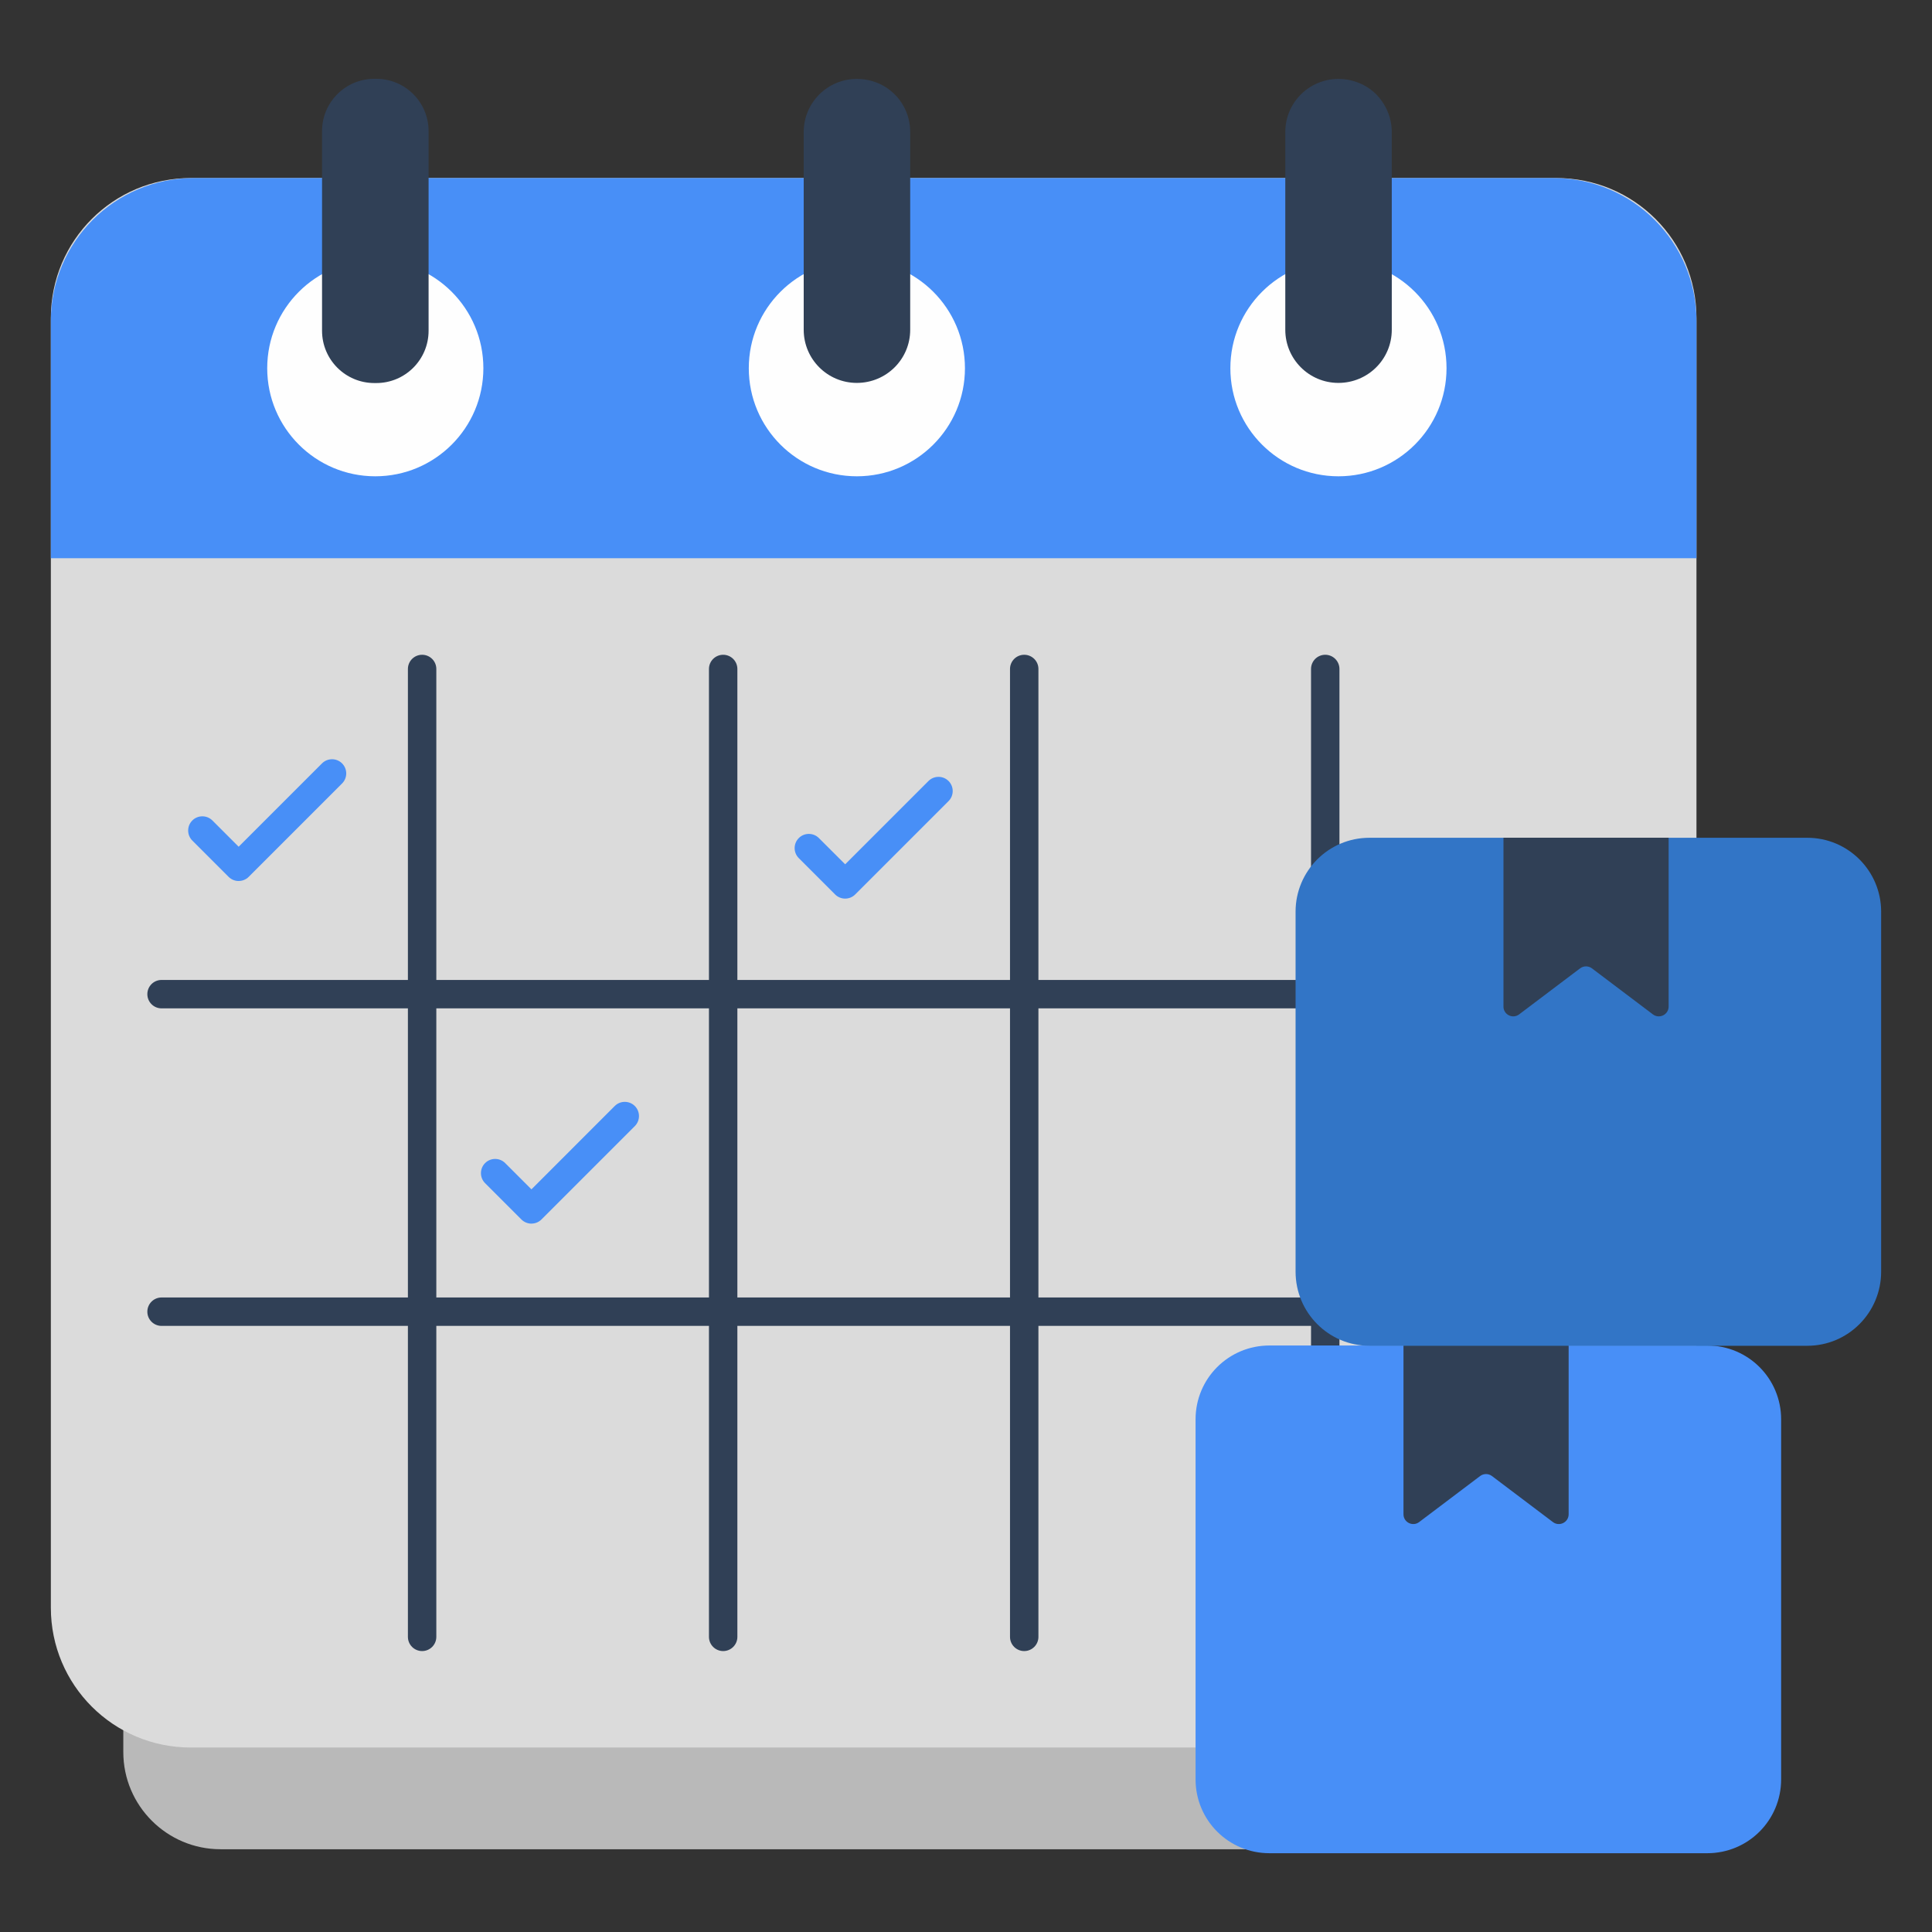
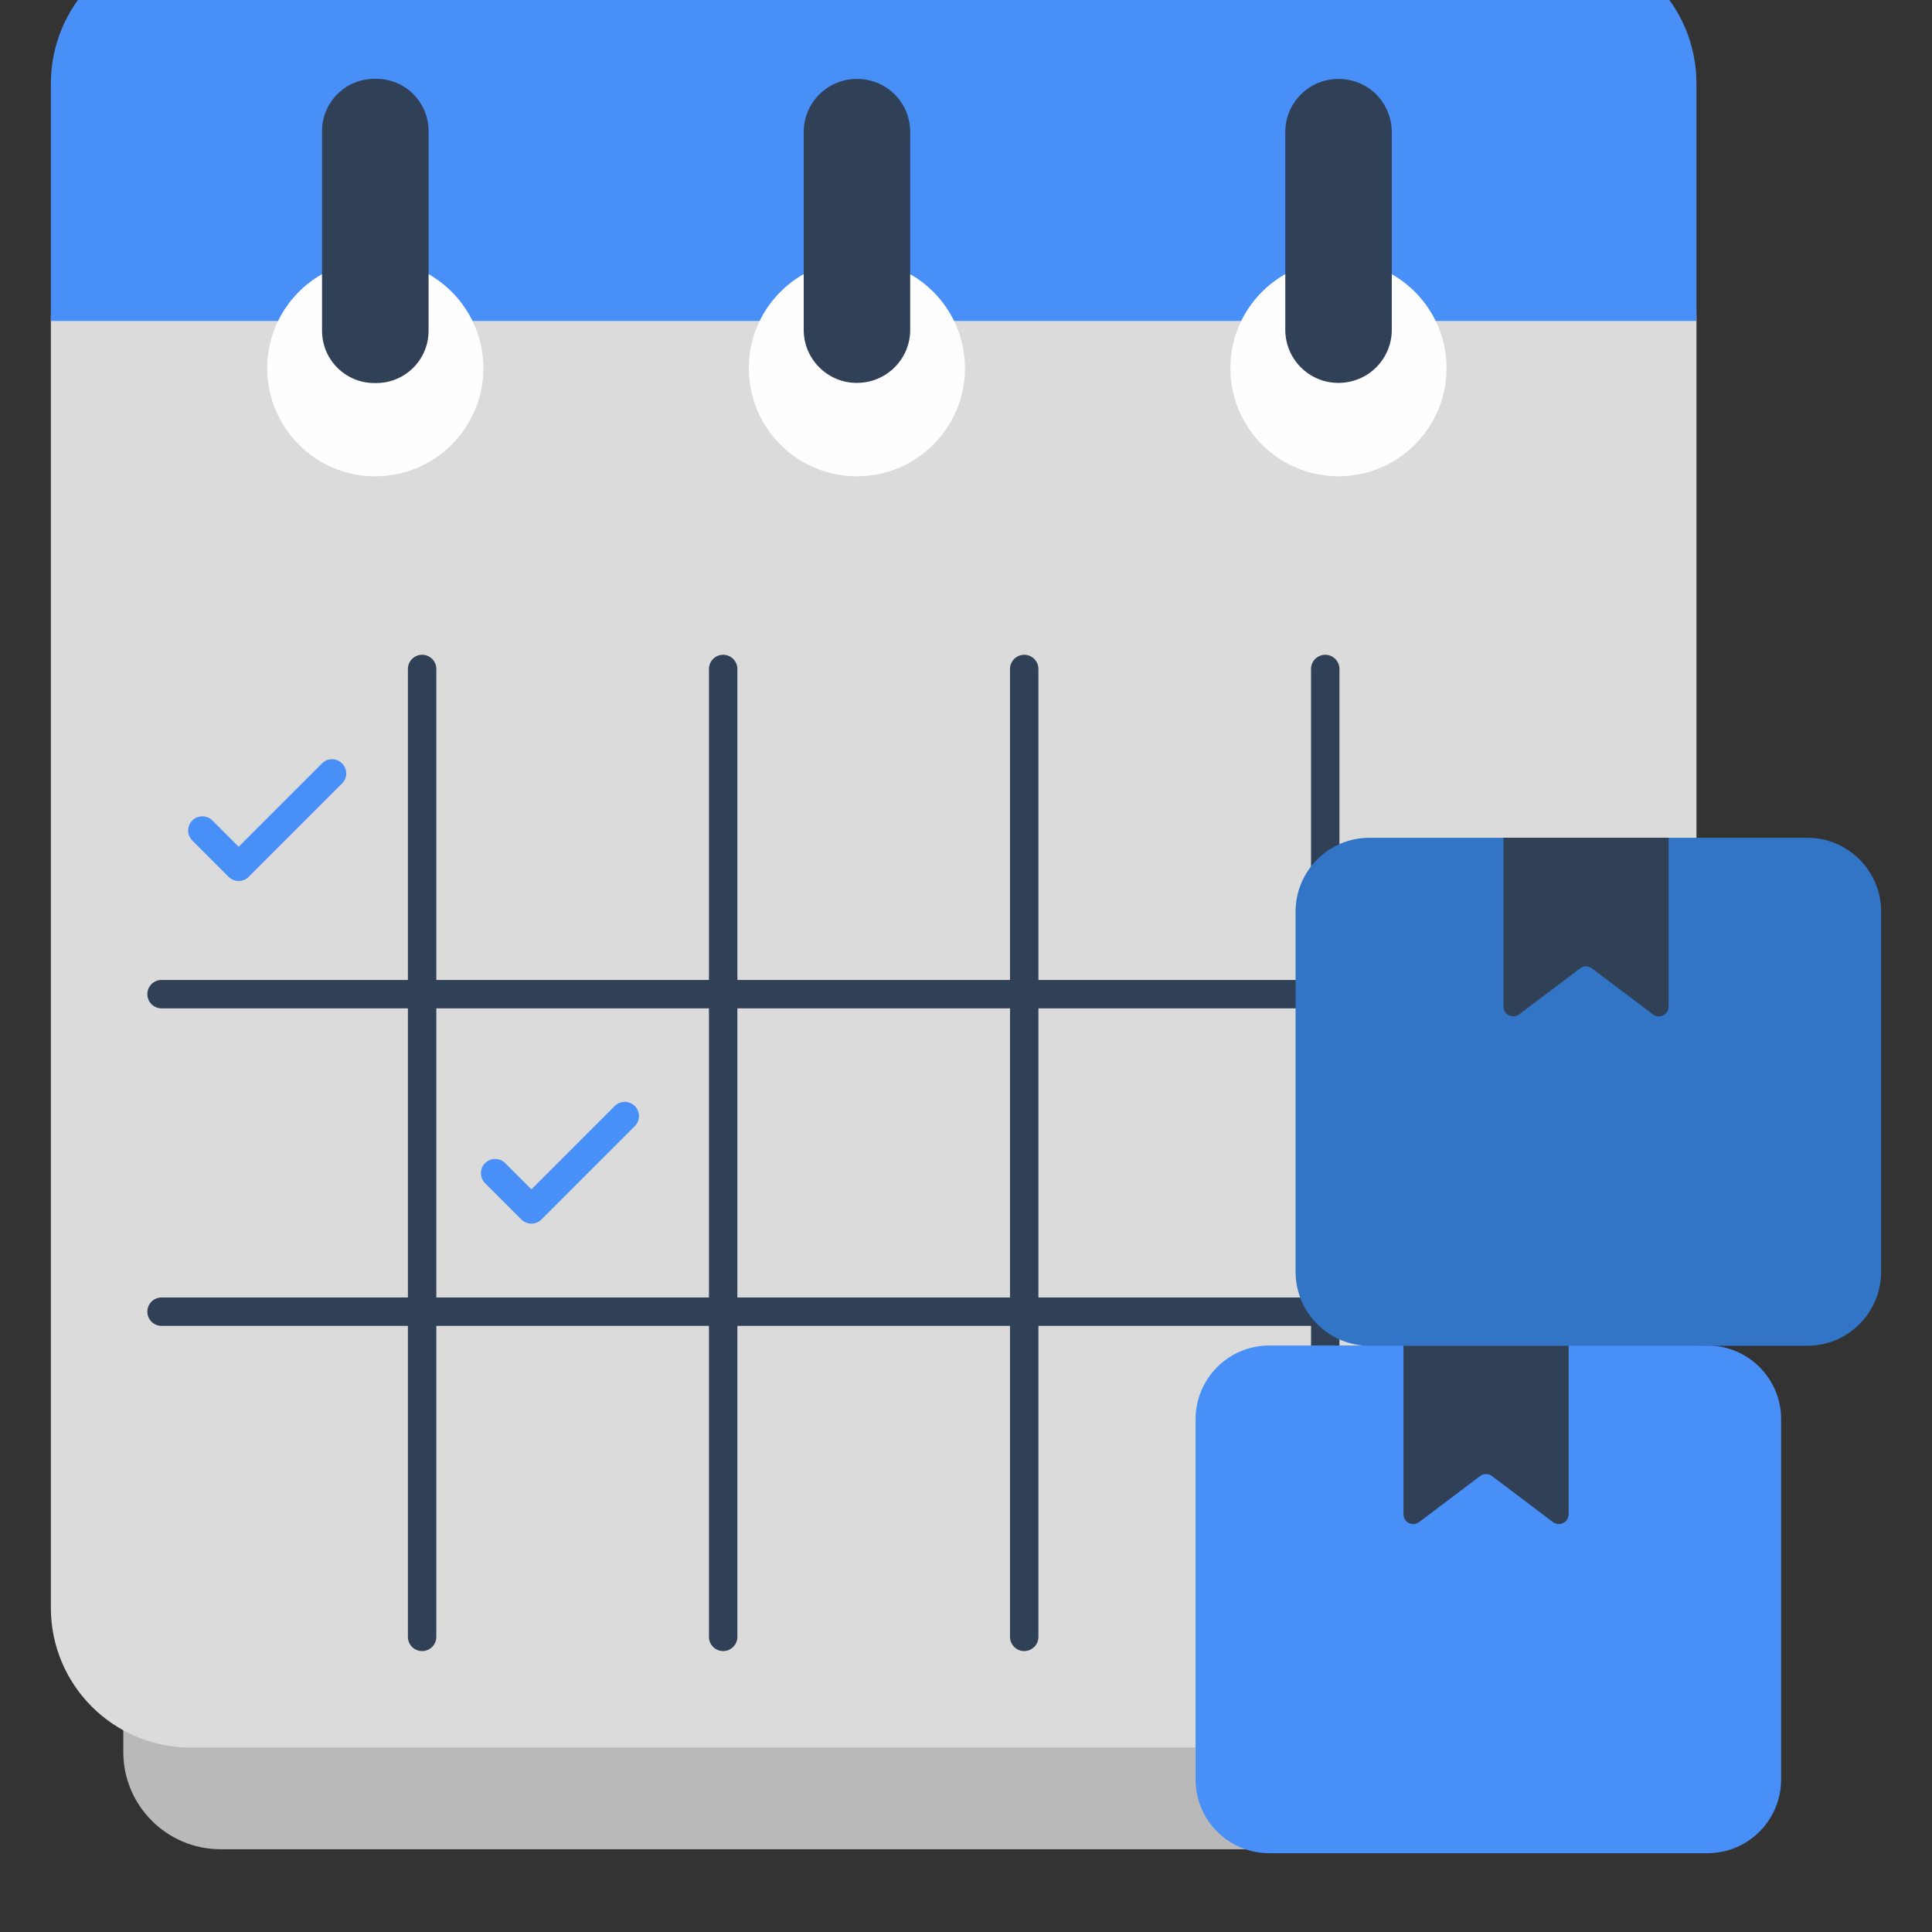
<svg xmlns="http://www.w3.org/2000/svg" id="Layer_1" enable-background="new 0 0 68 68" height="512" viewBox="0 0 68 68" width="512">
  <rect x="0" y="0" width="68" height="68" fill="#333333" stroke="none" />
  <g>
    <g>
      <g>
        <g>
          <g>
            <path d="m57.16 20.187v41.48c0 1.89-1.53 3.42-3.42 3.42h-45.98c-1.88 0-3.42-1.53-3.42-3.42v-41.48c0-1.89 1.54-3.42 3.42-3.42h45.98c1.89 0 3.42 1.53 3.42 3.42z" fill="#b9b9b9" />
          </g>
        </g>
        <g>
          <g>
            <path d="m53.738 65.087h-45.975c-1.888 0-3.419-1.531-3.419-3.419v-41.485c0-1.888 1.531-3.419 3.419-3.419h45.975c1.888 0 3.419 1.531 3.419 3.419v41.485c-0 1.888-1.531 3.419-3.419 3.419z" fill="none" />
          </g>
        </g>
      </g>
      <g>
        <g>
          <path d="m59.71 11.187v45.4c0 2.72-2.2 4.92-4.92 4.92h-48.08c-2.72 0-4.92-2.2-4.92-4.92v-45.4c0-2.72 2.2-4.92 4.92-4.92h48.08c2.72 0 4.92 2.2 4.92 4.92z" fill="#dbdbdb" />
        </g>
      </g>
      <g>
        <g>
-           <path d="m59.71 11.297v8.35h-57.92v-8.35c0-2.78 2.25-5.03 5.03-5.03h47.86c2.78 0 5.03 2.25 5.03 5.03z" fill="#488ff7" />
+           <path d="m59.71 11.297h-57.92v-8.35c0-2.78 2.25-5.03 5.03-5.03h47.86c2.78 0 5.03 2.25 5.03 5.03z" fill="#488ff7" />
        </g>
      </g>
      <g>
        <g>
          <circle cx="13.209" cy="12.96" fill="#fefefe" r="3.804" />
        </g>
      </g>
      <g>
        <g>
          <path d="m13.244 13.482h-.068c-1.017 0-1.841-.824-1.841-1.841v-7.026c0-1.017.824-1.841 1.841-1.841h.068c1.017 0 1.841.824 1.841 1.841v7.026c0 1.017-.824 1.841-1.841 1.841z" fill="#304056" />
        </g>
      </g>
      <g>
        <g>
          <circle cx="30.159" cy="12.96" fill="#fefefe" r="3.804" />
        </g>
      </g>
      <g>
        <g>
          <circle cx="47.109" cy="12.96" fill="#fefefe" r="3.804" />
        </g>
      </g>
      <g>
        <g>
          <path d="m31.491 3.323c.341.341.545.808.545 1.324v6.961c0 1.032-.837 1.869-1.879 1.869-1.032 0-1.869-.837-1.869-1.869v-6.961c0-1.032.837-1.869 1.869-1.869.526 0.0.993.204 1.334.545z" fill="#304056" />
        </g>
      </g>
      <g>
        <g>
          <path d="m48.986 4.647v6.961c0 1.032-.837 1.869-1.879 1.869-1.032 0-1.869-.837-1.869-1.869v-6.961c0-1.032.837-1.869 1.869-1.869.516 0 .993.204 1.334.545.331.341.545.808.545 1.324z" fill="#304056" />
        </g>
      </g>
      <g>
        <path d="m55.815 45.667h-8.671v-10.176h8.671c.276 0 .5-.224.5-.5s-.224-.5-.5-.5h-8.671v-10.945c0-.276-.224-.5-.5-.5s-.5.224-.5.5v10.945h-9.595v-10.945c0-.276-.224-.5-.5-.5s-.5.224-.5.5v10.945h-9.596v-10.945c0-.276-.224-.5-.5-.5s-.5.224-.5.5v10.945h-9.596v-10.945c0-.276-.224-.5-.5-.5s-.5.224-.5.5v10.945h-8.671c-.276 0-.5.224-.5.5s.224.5.5.5h8.671v10.176h-8.671c-.276 0-.5.224-.5.5s.224.5.5.5h8.671v10.945c0 .276.224.5.5.5s.5-.224.5-.5v-10.945h9.596v10.945c0 .276.224.5.5.5s.5-.224.5-.5v-10.945h9.596v10.945c0 .276.224.5.5.5s.5-.224.5-.5v-10.945h9.595v10.945c0 .276.224.5.5.5s.5-.224.5-.5v-10.945h8.671c.276 0 .5-.224.5-.5s-.224-.5-.5-.5zm-40.458 0v-10.176h9.596v10.176zm10.596 0v-10.176h9.596v10.176zm10.596 0v-10.176h9.595v10.176z" fill="#304056" />
      </g>
      <g>
        <g>
          <path d="m8.401 31.009c-.128 0-.256-.049-.354-.146l-1.278-1.278c-.195-.195-.195-.512 0-.707s.512-.195.707 0l.924.924 2.933-2.933c.195-.195.512-.195.707 0s.195.512 0 .707l-3.286 3.286c-.098.098-.226.146-.354.146z" fill="#488ff7" />
        </g>
      </g>
      <g>
        <g>
          <path d="m18.706 43.068c-.133 0-.26-.053-.354-.146l-1.278-1.278c-.195-.195-.195-.512 0-.707s.512-.195.707 0l.924.924 2.932-2.933c.195-.195.512-.195.707 0s.195.512 0 .707l-3.286 3.286c-.094.094-.221.146-.354.146z" fill="#488ff7" />
        </g>
      </g>
      <g>
        <g>
-           <path d="m29.747 31.628c-.128 0-.256-.049-.354-.146l-1.278-1.278c-.195-.195-.195-.512 0-.707s.512-.195.707 0l.925.924 2.932-2.932c.195-.195.512-.195.707 0s.195.512 0 .707l-3.286 3.286c-.098.098-.226.146-.354.146z" fill="#488ff7" />
-         </g>
+           </g>
      </g>
    </g>
    <g>
      <g>
        <g>
          <g>
            <g>
              <g>
                <g>
                  <g>
                    <g>
                      <g>
                        <g>
                          <path d="m62.69 49.957v12.67c0 1.44-1.16 2.6-2.6 2.6h-15.41c-1.44 0-2.6-1.16-2.6-2.6v-12.67c0-1.44 1.16-2.6 2.6-2.6h15.41c1.44 0 2.6 1.16 2.6 2.6z" fill="#488ff7" />
                        </g>
                      </g>
                      <g>
                        <g>
                          <path d="m55.211 47.354v5.944c0 .283-.327.445-.553.274l-2.147-1.621c-.123-.092-.292-.092-.415 0l-2.147 1.621c-.226.171-.551.009-.551-.274v-5.944z" fill="#304056" />
                        </g>
                      </g>
                    </g>
                  </g>
                </g>
              </g>
            </g>
          </g>
        </g>
      </g>
    </g>
    <g>
      <g>
        <g>
          <g>
            <g>
              <g>
                <g>
                  <g>
                    <g>
                      <g>
                        <g>
                          <path d="m66.21 32.087v12.67c0 1.44-1.16 2.61-2.6 2.61h-15.41c-1.44 0-2.6-1.17-2.6-2.61v-12.67c0-1.43 1.16-2.6 2.6-2.6h15.41c1.44 0 2.6 1.17 2.6 2.6z" fill="#3275c6" />
                        </g>
                      </g>
                      <g>
                        <g>
                          <path d="m58.73 29.485v5.944c0 .283-.327.445-.553.274l-2.147-1.621c-.123-.092-.292-.092-.415 0l-2.147 1.621c-.226.171-.551.009-.551-.274v-5.944z" fill="#304056" />
                        </g>
                      </g>
                    </g>
                  </g>
                </g>
              </g>
            </g>
          </g>
        </g>
      </g>
    </g>
  </g>
</svg>